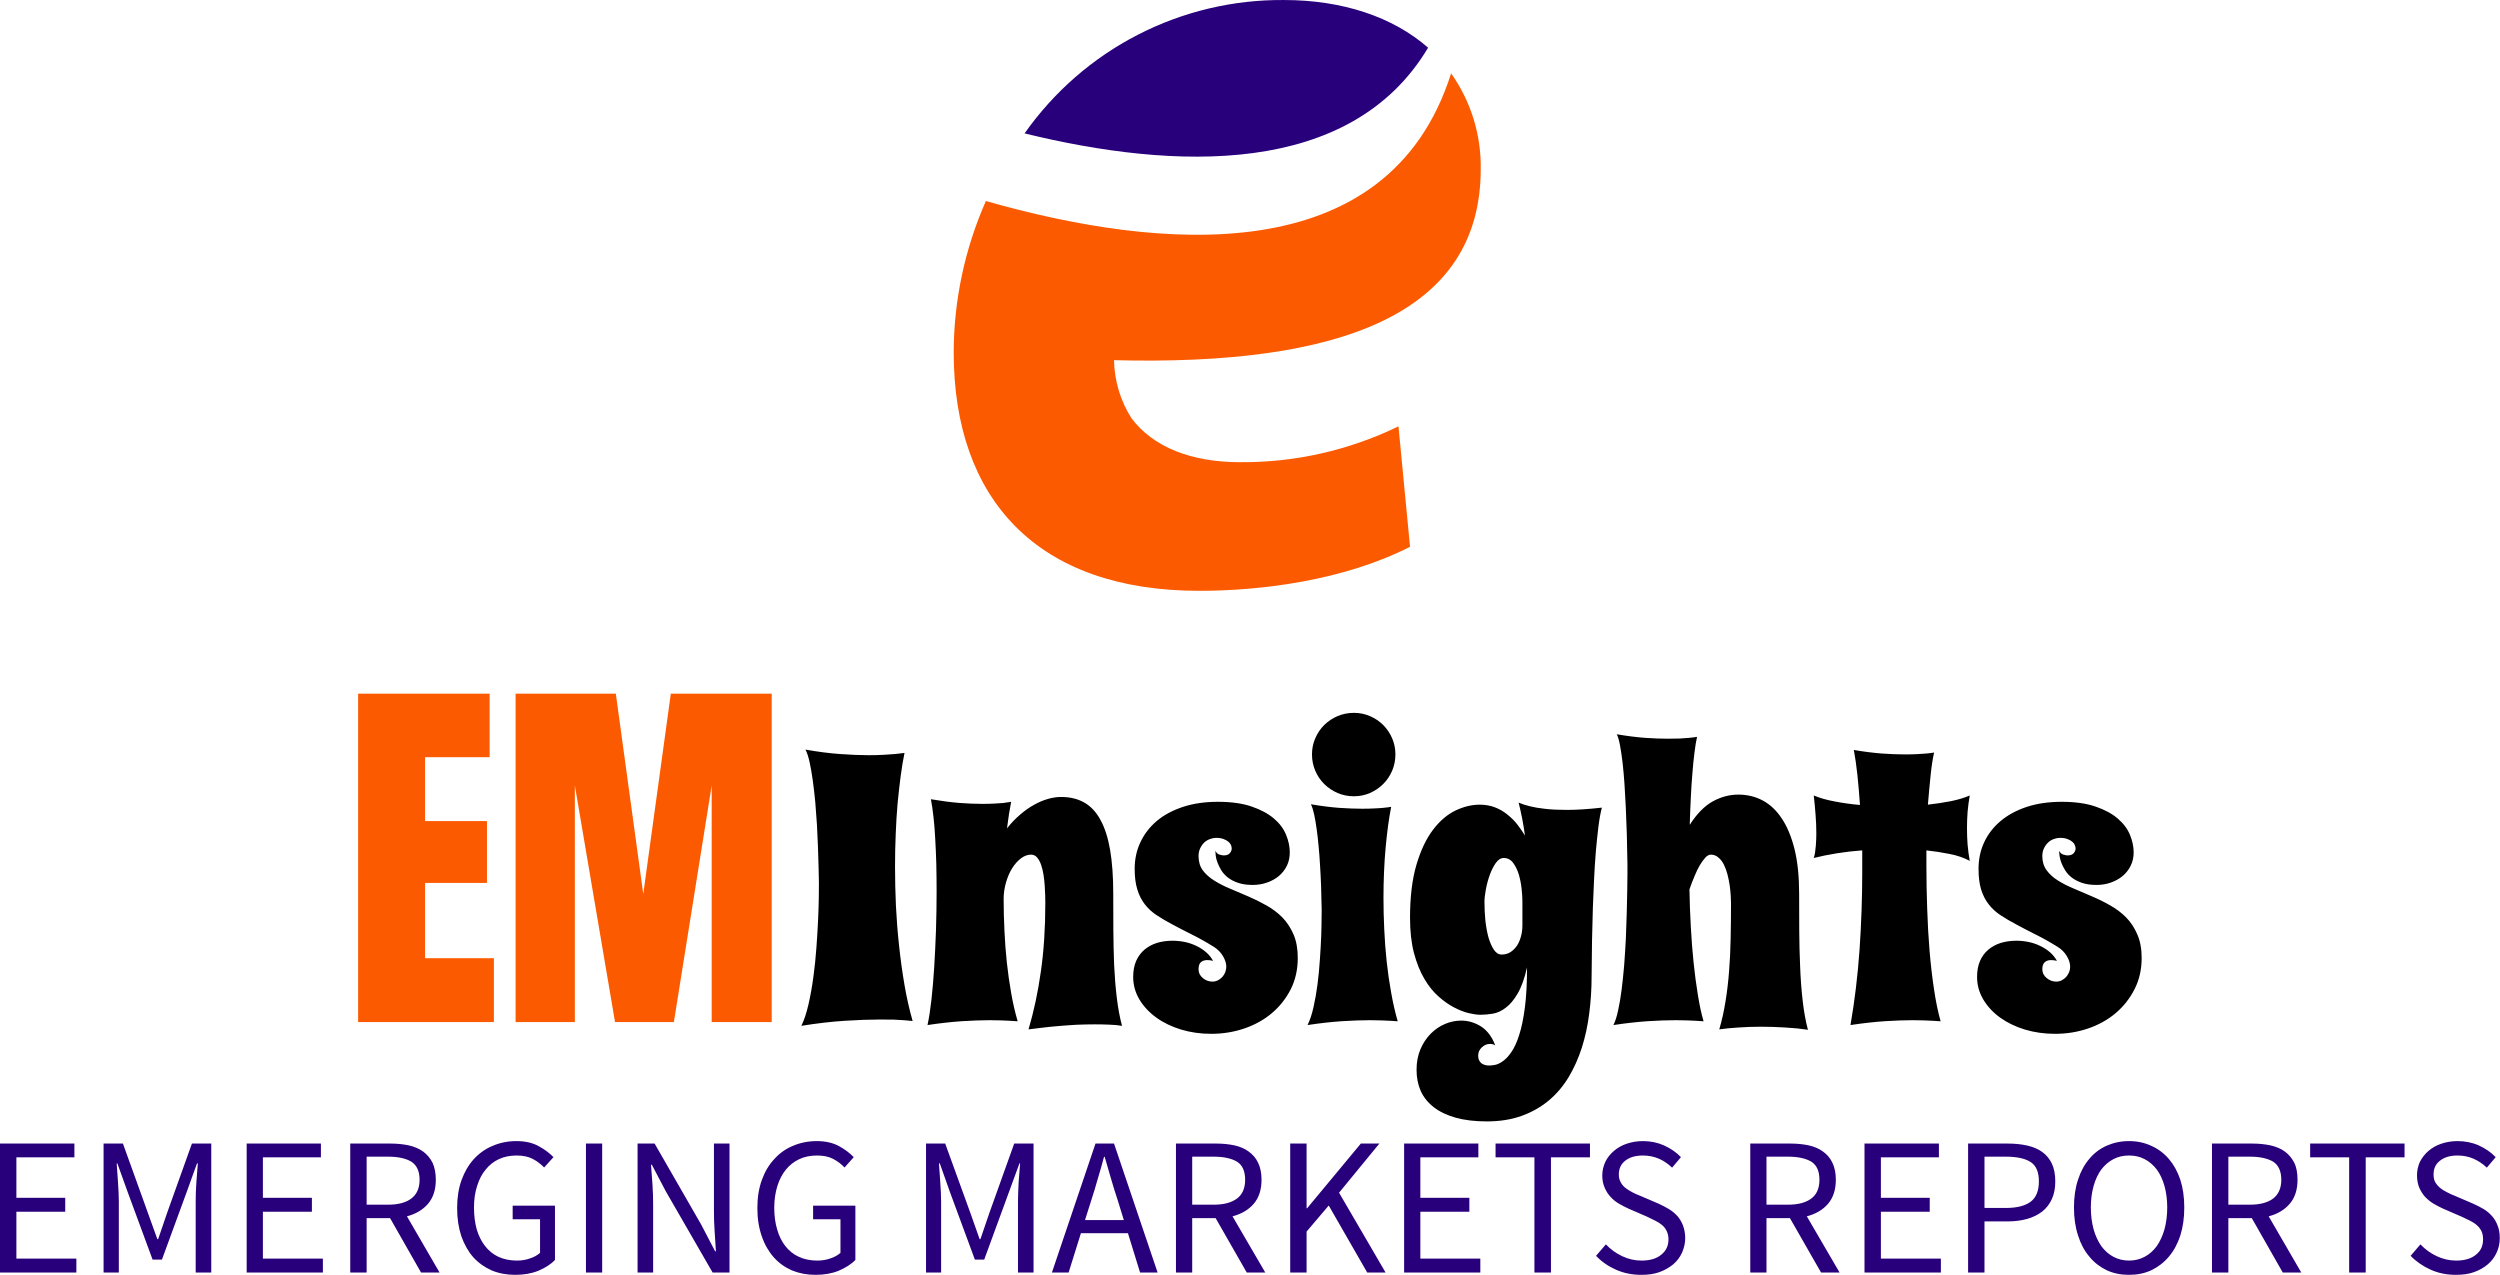
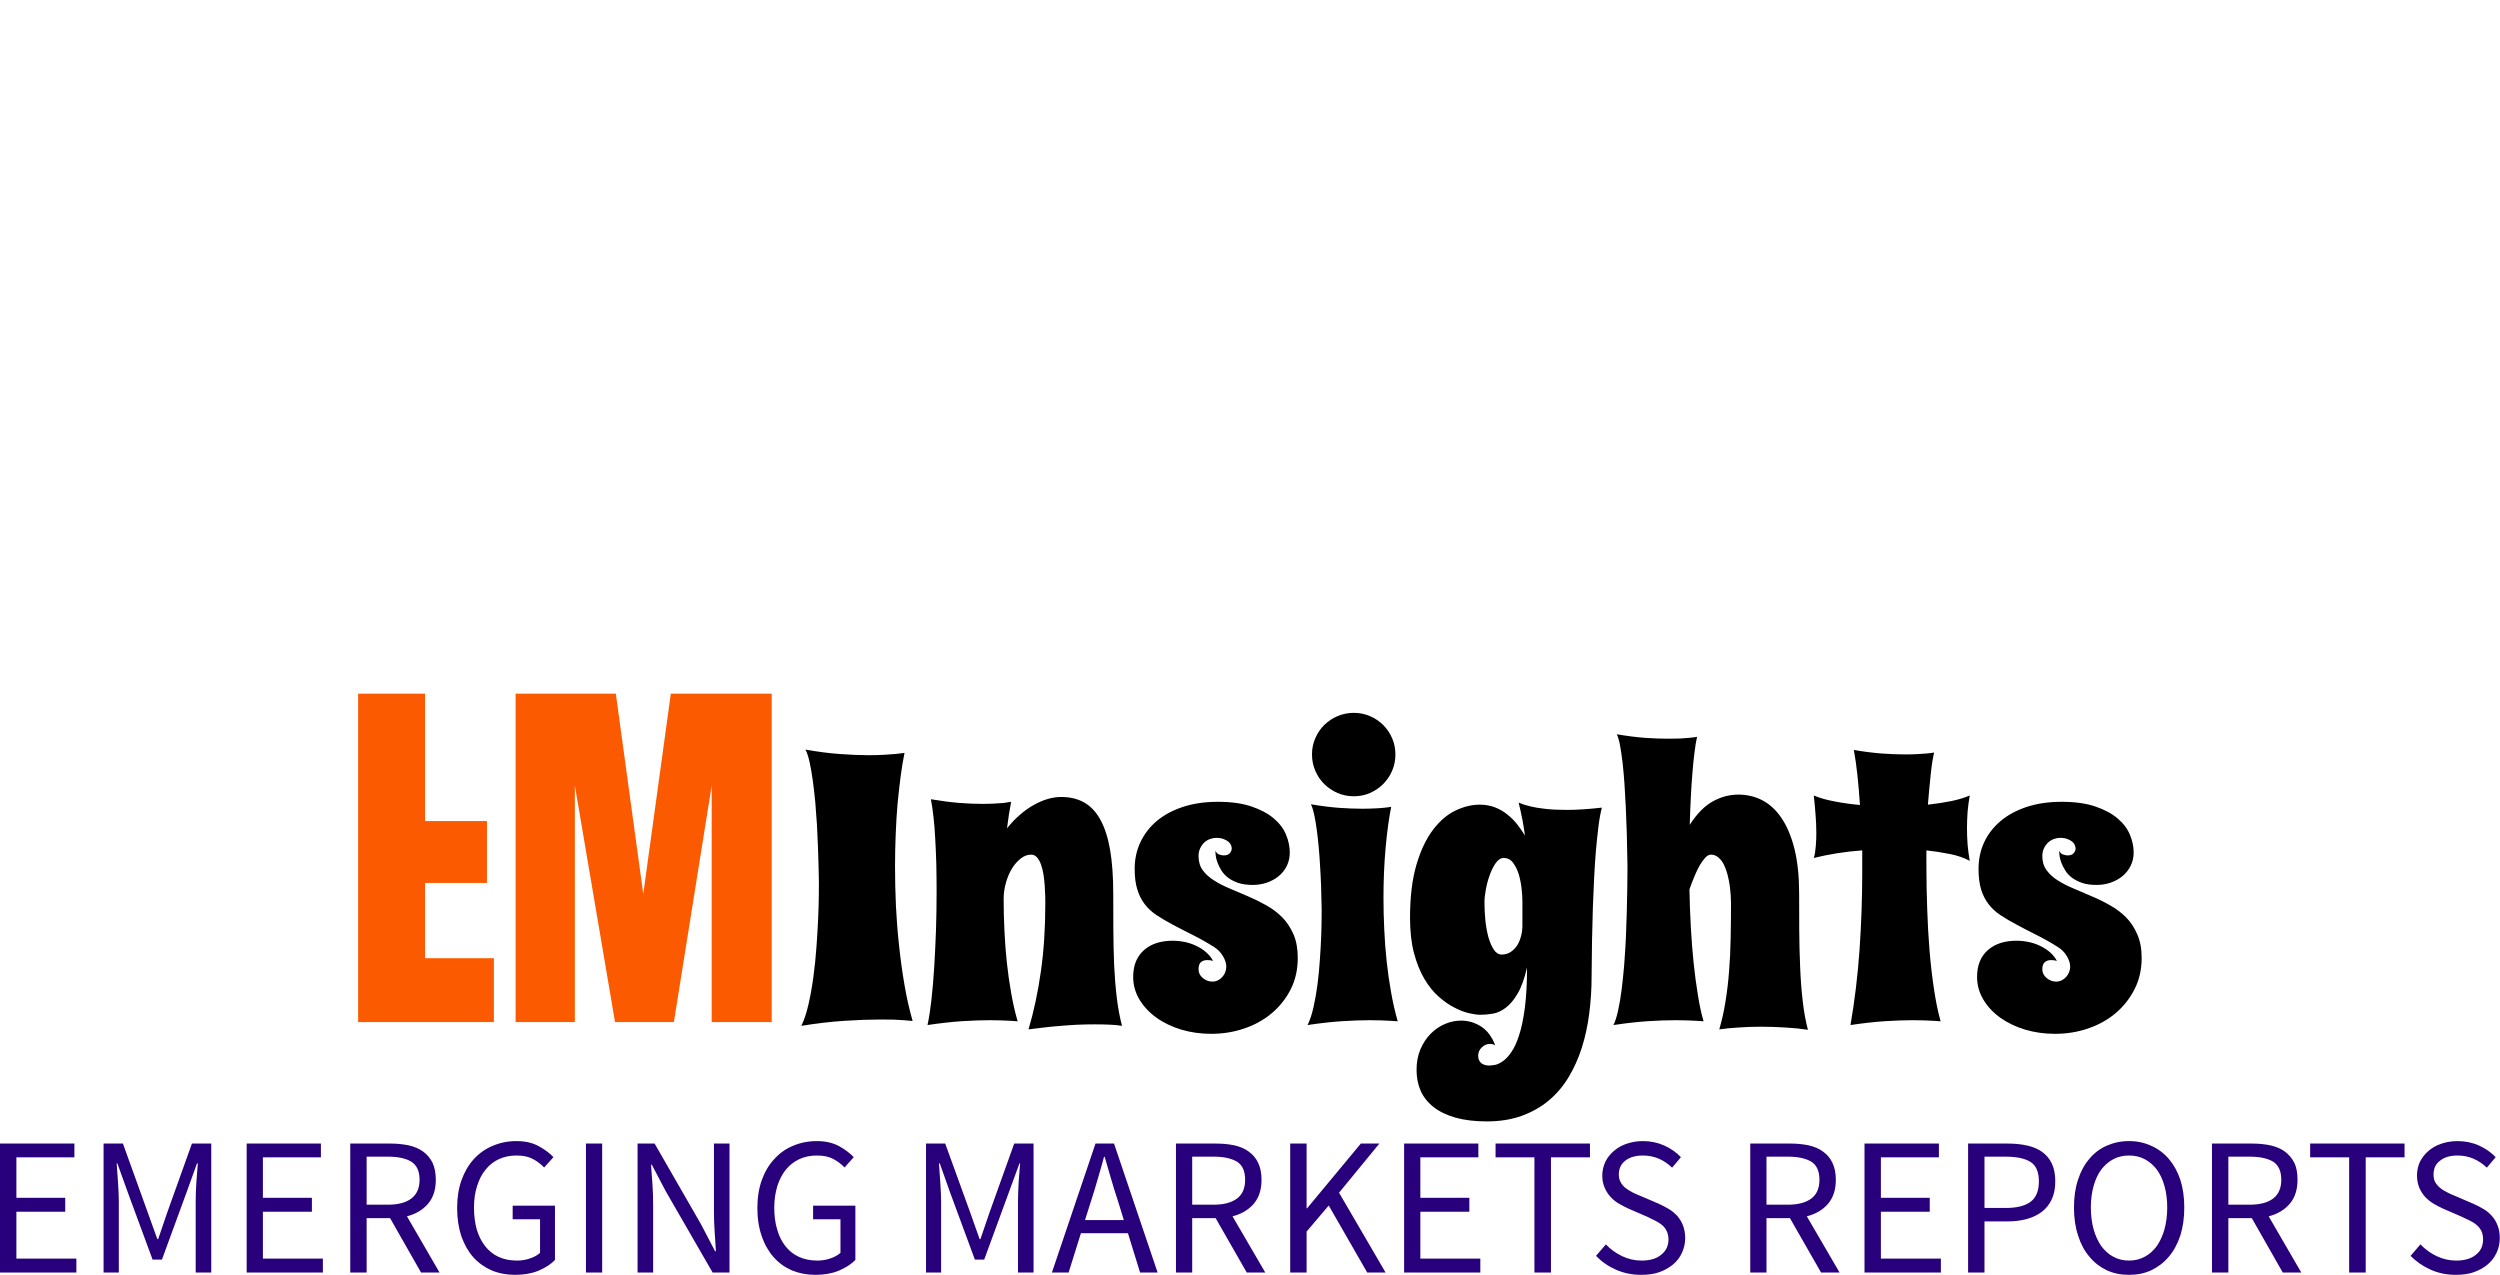
<svg xmlns="http://www.w3.org/2000/svg" width="151" height="77" viewBox="0 0 151 77" fill="none">
  <g clip-path="url(#clip0_2_254)">
    <g clip-path="url(#clip1_2_254)">
      <path d="M89.436 10.216C89.47 8.147 88.844 6.12 87.647 4.431C83.842 16.442 70.013 15.124 59.547 12.142C58.276 15.019 57.614 18.128 57.603 21.272C57.603 30.158 62.642 35.686 72.434 35.686C76.215 35.686 81.183 35.054 85.166 33.026L84.468 25.751C81.487 27.201 78.212 27.942 74.897 27.916C71.957 27.916 69.649 27.009 68.337 25.256C67.672 24.208 67.309 22.997 67.287 21.755C80.974 22.107 89.436 18.959 89.436 10.216Z" fill="#FC5A00" />
      <path d="M86.257 2.881C84.14 1.026 81.105 0.001 77.545 0.001C74.478 -0.023 71.45 0.698 68.723 2.101C65.995 3.504 63.649 5.548 61.885 8.057C70.907 10.27 81.57 10.735 86.257 2.881Z" fill="#29007C" />
    </g>
  </g>
-   <path d="M29.831 61.734H21.631V41.899H29.574V45.734H25.674V49.592H29.413V53.331H25.674V57.875H29.831V61.734ZM34.721 61.734H31.142V41.899H37.196L38.853 53.999L40.517 41.899H46.612V61.734H42.986V47.445L40.702 61.734H37.148L34.721 47.445V61.734Z" fill="#FC5A00" />
+   <path d="M29.831 61.734H21.631V41.899H29.574H25.674V49.592H29.413V53.331H25.674V57.875H29.831V61.734ZM34.721 61.734H31.142V41.899H37.196L38.853 53.999L40.517 41.899H46.612V61.734H42.986V47.445L40.702 61.734H37.148L34.721 47.445V61.734Z" fill="#FC5A00" />
  <path d="M55.122 61.668C54.963 61.652 54.786 61.636 54.591 61.62C54.416 61.605 54.209 61.593 53.971 61.585C53.728 61.581 53.45 61.579 53.136 61.579C52.528 61.579 51.822 61.605 51.019 61.656C50.212 61.708 49.339 61.809 48.401 61.96C48.568 61.623 48.711 61.193 48.83 60.672C48.95 60.155 49.049 59.601 49.128 59.008C49.208 58.42 49.27 57.822 49.313 57.213C49.357 56.605 49.391 56.037 49.415 55.508C49.438 54.983 49.452 54.53 49.456 54.148C49.46 53.763 49.462 53.498 49.462 53.355C49.462 53.327 49.46 53.212 49.456 53.009C49.452 52.806 49.447 52.542 49.438 52.216C49.431 51.894 49.419 51.524 49.403 51.107C49.387 50.689 49.367 50.256 49.343 49.807C49.315 49.358 49.282 48.902 49.242 48.441C49.198 47.984 49.148 47.553 49.093 47.147C49.037 46.742 48.973 46.374 48.902 46.044C48.83 45.718 48.747 45.461 48.651 45.275C49.407 45.41 50.102 45.499 50.739 45.543C51.375 45.59 51.947 45.614 52.456 45.614C52.798 45.614 53.104 45.606 53.374 45.59C53.645 45.575 53.873 45.559 54.06 45.543C54.279 45.523 54.47 45.501 54.633 45.477C54.545 45.899 54.468 46.366 54.4 46.879C54.333 47.395 54.271 47.944 54.215 48.525C54.164 49.109 54.126 49.721 54.102 50.361C54.074 50.998 54.06 51.653 54.06 52.329C54.06 53.112 54.078 53.908 54.114 54.715C54.154 55.522 54.217 56.325 54.305 57.124C54.388 57.919 54.496 58.7 54.627 59.468C54.758 60.235 54.923 60.968 55.122 61.668ZM67.77 61.96C67.536 61.921 67.279 61.897 67.001 61.889C66.723 61.877 66.435 61.871 66.136 61.871C65.775 61.871 65.407 61.879 65.033 61.895C64.663 61.915 64.302 61.941 63.948 61.972C63.594 62 63.26 62.034 62.946 62.074C62.628 62.109 62.353 62.143 62.123 62.175C62.445 61.086 62.694 59.921 62.868 58.681C63.047 57.44 63.137 56.065 63.137 54.554C63.137 54.438 63.135 54.287 63.131 54.1C63.127 53.914 63.117 53.711 63.101 53.492C63.085 53.273 63.061 53.055 63.029 52.836C62.994 52.614 62.944 52.411 62.88 52.228C62.817 52.049 62.737 51.904 62.642 51.793C62.542 51.677 62.421 51.62 62.278 51.62C62.067 51.62 61.862 51.695 61.664 51.846C61.465 51.997 61.288 52.196 61.133 52.443C60.978 52.693 60.855 52.979 60.763 53.301C60.668 53.623 60.62 53.957 60.62 54.303C60.62 54.927 60.636 55.562 60.668 56.206C60.696 56.846 60.743 57.482 60.811 58.114C60.879 58.746 60.966 59.364 61.073 59.969C61.177 60.573 61.308 61.145 61.467 61.686C61.34 61.682 61.189 61.672 61.014 61.656C60.867 61.648 60.69 61.64 60.483 61.632C60.28 61.624 60.048 61.62 59.785 61.62C59.296 61.62 58.734 61.64 58.098 61.68C57.458 61.724 56.766 61.801 56.022 61.913C56.114 61.491 56.193 60.976 56.261 60.368C56.328 59.76 56.384 59.1 56.428 58.388C56.471 57.673 56.507 56.925 56.535 56.146C56.559 55.371 56.571 54.603 56.571 53.844C56.571 53.279 56.565 52.727 56.553 52.186C56.537 51.645 56.515 51.135 56.487 50.654C56.464 50.172 56.428 49.729 56.38 49.324C56.336 48.918 56.285 48.568 56.225 48.274C56.833 48.377 57.396 48.451 57.913 48.495C58.434 48.535 58.905 48.554 59.326 48.554C59.596 48.554 59.839 48.548 60.054 48.536C60.268 48.525 60.449 48.513 60.596 48.501C60.779 48.477 60.938 48.453 61.073 48.429C61.026 48.664 60.982 48.912 60.942 49.175C60.902 49.437 60.863 49.723 60.823 50.033C61.073 49.715 61.338 49.439 61.616 49.204C61.89 48.966 62.169 48.769 62.451 48.614C62.733 48.455 63.014 48.336 63.292 48.256C63.57 48.177 63.834 48.137 64.085 48.137C64.626 48.137 65.093 48.248 65.486 48.471C65.88 48.694 66.206 49.041 66.464 49.514C66.727 49.988 66.922 50.592 67.049 51.327C67.176 52.063 67.24 52.946 67.24 53.975C67.24 54.683 67.242 55.401 67.246 56.128C67.25 56.86 67.266 57.575 67.293 58.275C67.325 58.971 67.379 59.633 67.454 60.261C67.53 60.889 67.635 61.456 67.77 61.96ZM77.902 51.489C77.902 51.787 77.843 52.057 77.724 52.3C77.604 52.538 77.443 52.743 77.24 52.914C77.038 53.081 76.801 53.212 76.531 53.307C76.257 53.403 75.97 53.45 75.672 53.45C75.326 53.45 75.03 53.409 74.784 53.325C74.541 53.242 74.334 53.134 74.163 53.003C73.996 52.872 73.863 52.725 73.764 52.562C73.668 52.403 73.593 52.248 73.537 52.097C73.478 51.946 73.442 51.806 73.43 51.679C73.414 51.552 73.406 51.455 73.406 51.387C73.474 51.514 73.559 51.592 73.662 51.62C73.77 51.651 73.853 51.667 73.913 51.667C74.084 51.667 74.207 51.622 74.283 51.53C74.358 51.439 74.396 51.345 74.396 51.25C74.396 51.19 74.382 51.123 74.354 51.047C74.322 50.972 74.269 50.902 74.193 50.838C74.118 50.775 74.02 50.721 73.901 50.677C73.782 50.63 73.631 50.606 73.448 50.606C73.336 50.606 73.217 50.63 73.09 50.677C72.963 50.721 72.847 50.789 72.744 50.88C72.645 50.976 72.561 51.093 72.493 51.232C72.426 51.371 72.392 51.53 72.392 51.709C72.392 52.047 72.478 52.333 72.649 52.568C72.823 52.802 73.052 53.007 73.334 53.182C73.613 53.361 73.931 53.524 74.288 53.671C74.646 53.822 75.014 53.979 75.392 54.142C75.766 54.301 76.131 54.482 76.489 54.685C76.847 54.884 77.167 55.124 77.449 55.407C77.728 55.693 77.954 56.037 78.129 56.438C78.3 56.836 78.385 57.309 78.385 57.858C78.385 58.557 78.244 59.187 77.962 59.748C77.676 60.312 77.294 60.795 76.817 61.197C76.34 61.599 75.785 61.907 75.153 62.121C74.521 62.336 73.855 62.443 73.156 62.443C72.519 62.443 71.915 62.358 71.343 62.187C70.77 62.012 70.271 61.772 69.846 61.465C69.416 61.155 69.074 60.79 68.82 60.368C68.57 59.947 68.444 59.493 68.444 59.008C68.444 58.639 68.504 58.317 68.623 58.042C68.746 57.768 68.913 57.541 69.124 57.362C69.339 57.18 69.591 57.042 69.882 56.951C70.172 56.864 70.486 56.82 70.824 56.82C71.07 56.82 71.319 56.846 71.569 56.897C71.816 56.949 72.048 57.029 72.267 57.136C72.486 57.239 72.68 57.367 72.851 57.518C73.026 57.669 73.165 57.842 73.269 58.036C73.209 58.02 73.151 58.009 73.096 58.001C73.04 57.993 72.983 57.989 72.923 57.989C72.756 57.989 72.625 58.032 72.529 58.12C72.438 58.207 72.392 58.349 72.392 58.543C72.392 58.754 72.478 58.931 72.649 59.074C72.823 59.217 73.016 59.289 73.227 59.289C73.346 59.289 73.458 59.263 73.561 59.211C73.668 59.156 73.76 59.086 73.835 59.002C73.911 58.915 73.969 58.818 74.008 58.71C74.048 58.607 74.068 58.5 74.068 58.388C74.068 58.19 74.002 57.979 73.871 57.756C73.74 57.529 73.555 57.341 73.317 57.19C72.843 56.895 72.396 56.645 71.975 56.438C71.553 56.227 71.166 56.027 70.812 55.836C70.458 55.649 70.14 55.462 69.858 55.275C69.575 55.088 69.337 54.868 69.142 54.613C68.947 54.363 68.798 54.067 68.695 53.725C68.587 53.383 68.534 52.967 68.534 52.478C68.534 51.898 68.649 51.363 68.88 50.874C69.11 50.381 69.438 49.954 69.864 49.592C70.293 49.23 70.82 48.946 71.444 48.739C72.068 48.532 72.774 48.429 73.561 48.429C74.368 48.429 75.048 48.525 75.6 48.715C76.149 48.902 76.596 49.143 76.942 49.437C77.284 49.727 77.529 50.053 77.676 50.415C77.827 50.777 77.902 51.135 77.902 51.489ZM84.421 61.686C84.293 61.682 84.142 61.672 83.967 61.656C83.816 61.648 83.639 61.64 83.437 61.632C83.234 61.624 83.001 61.62 82.739 61.62C82.25 61.62 81.687 61.64 81.051 61.68C80.411 61.724 79.719 61.801 78.976 61.913C79.119 61.626 79.238 61.269 79.334 60.839C79.433 60.406 79.515 59.943 79.578 59.45C79.642 58.957 79.689 58.46 79.721 57.959C79.757 57.454 79.783 56.991 79.799 56.569C79.815 56.148 79.823 55.792 79.823 55.502C79.827 55.208 79.829 55.023 79.829 54.947C79.817 53.969 79.783 53.057 79.727 52.21C79.707 51.848 79.68 51.483 79.644 51.113C79.612 50.747 79.572 50.399 79.525 50.069C79.481 49.743 79.431 49.451 79.375 49.193C79.32 48.934 79.254 48.729 79.179 48.578C79.787 48.682 80.35 48.753 80.866 48.793C81.387 48.829 81.858 48.847 82.28 48.847C82.55 48.847 82.793 48.841 83.007 48.829C83.218 48.821 83.399 48.809 83.55 48.793C83.733 48.777 83.892 48.757 84.027 48.733C83.892 49.409 83.781 50.226 83.693 51.184C83.606 52.139 83.562 53.16 83.562 54.25C83.562 54.874 83.578 55.504 83.609 56.14C83.637 56.78 83.685 57.418 83.753 58.054C83.82 58.69 83.91 59.315 84.021 59.927C84.128 60.539 84.261 61.126 84.421 61.686ZM79.244 45.567C79.244 45.221 79.31 44.897 79.441 44.595C79.572 44.288 79.753 44.02 79.984 43.789C80.214 43.563 80.483 43.384 80.789 43.253C81.099 43.122 81.427 43.056 81.773 43.056C82.119 43.056 82.443 43.122 82.745 43.253C83.051 43.384 83.317 43.563 83.544 43.789C83.775 44.02 83.955 44.288 84.087 44.595C84.218 44.897 84.283 45.221 84.283 45.567C84.283 45.913 84.218 46.241 84.087 46.551C83.955 46.857 83.775 47.125 83.544 47.356C83.317 47.582 83.051 47.763 82.745 47.898C82.443 48.03 82.119 48.095 81.773 48.095C81.427 48.095 81.099 48.03 80.789 47.898C80.483 47.763 80.214 47.582 79.984 47.356C79.753 47.125 79.572 46.857 79.441 46.551C79.31 46.241 79.244 45.913 79.244 45.567ZM96.753 48.781C96.67 49.095 96.6 49.481 96.544 49.938C96.489 50.391 96.437 50.886 96.389 51.423C96.346 51.96 96.31 52.518 96.282 53.099C96.258 53.679 96.234 54.246 96.21 54.798C96.167 56.106 96.141 57.494 96.133 58.961C96.133 59.728 96.085 60.477 95.99 61.209C95.898 61.941 95.749 62.63 95.543 63.278C95.336 63.926 95.067 64.525 94.737 65.073C94.403 65.622 94.002 66.091 93.533 66.481C93.064 66.87 92.521 67.177 91.905 67.399C91.289 67.622 90.589 67.733 89.806 67.733C89.078 67.733 88.448 67.657 87.915 67.507C87.382 67.355 86.941 67.143 86.591 66.868C86.241 66.594 85.981 66.268 85.81 65.89C85.643 65.509 85.56 65.085 85.56 64.62C85.56 64.163 85.637 63.749 85.792 63.38C85.951 63.01 86.158 62.696 86.412 62.438C86.671 62.179 86.959 61.982 87.277 61.847C87.595 61.712 87.921 61.644 88.255 61.644C88.68 61.644 89.082 61.764 89.46 62.002C89.834 62.245 90.118 62.624 90.312 63.141C90.225 63.081 90.118 63.052 89.99 63.052C89.816 63.052 89.653 63.121 89.501 63.26C89.354 63.4 89.281 63.567 89.281 63.761C89.281 63.877 89.301 63.972 89.341 64.048C89.38 64.127 89.434 64.191 89.501 64.239C89.569 64.282 89.643 64.314 89.722 64.334C89.802 64.35 89.875 64.358 89.943 64.358C90.026 64.358 90.142 64.346 90.289 64.322C90.436 64.294 90.595 64.221 90.766 64.101C90.941 63.982 91.114 63.797 91.285 63.547C91.46 63.3 91.617 62.958 91.756 62.521C91.899 62.088 92.014 61.535 92.102 60.863C92.189 60.195 92.233 59.384 92.233 58.43C92.082 59.098 91.893 59.625 91.666 60.01C91.444 60.392 91.203 60.678 90.945 60.869C90.69 61.064 90.43 61.183 90.163 61.227C89.897 61.271 89.647 61.292 89.412 61.292C89.233 61.292 89.004 61.261 88.726 61.197C88.448 61.133 88.154 61.02 87.844 60.857C87.529 60.698 87.213 60.477 86.895 60.195C86.573 59.913 86.285 59.555 86.031 59.122C85.776 58.692 85.567 58.174 85.404 57.565C85.246 56.961 85.166 56.249 85.166 55.43C85.166 54.17 85.295 53.103 85.554 52.228C85.812 51.357 86.146 50.654 86.555 50.117C86.965 49.58 87.418 49.193 87.915 48.954C88.412 48.719 88.897 48.602 89.37 48.602C89.708 48.602 90.016 48.656 90.295 48.763C90.573 48.87 90.823 49.016 91.046 49.199C91.273 49.377 91.473 49.578 91.648 49.801C91.819 50.023 91.972 50.246 92.108 50.469C92.064 50.139 92.01 49.809 91.947 49.479C91.883 49.149 91.809 48.815 91.726 48.477C91.913 48.56 92.145 48.636 92.424 48.703C92.662 48.763 92.962 48.813 93.324 48.853C93.686 48.896 94.123 48.918 94.636 48.918C95.236 48.918 95.942 48.873 96.753 48.781ZM91.953 55.895V54.44C91.953 54.23 91.937 53.975 91.905 53.677C91.873 53.383 91.817 53.099 91.738 52.824C91.654 52.55 91.539 52.313 91.392 52.115C91.245 51.92 91.056 51.822 90.825 51.822C90.65 51.822 90.491 51.922 90.348 52.121C90.205 52.323 90.084 52.564 89.984 52.842C89.881 53.124 89.802 53.417 89.746 53.719C89.69 54.021 89.662 54.275 89.662 54.482C89.662 54.844 89.68 55.214 89.716 55.591C89.756 55.965 89.818 56.305 89.901 56.611C89.989 56.913 90.098 57.164 90.229 57.362C90.36 57.557 90.517 57.655 90.7 57.655C90.895 57.655 91.07 57.607 91.225 57.512C91.376 57.416 91.507 57.289 91.618 57.13C91.726 56.967 91.807 56.78 91.863 56.569C91.923 56.359 91.953 56.134 91.953 55.895ZM109.199 62.199C108.793 62.135 108.342 62.09 107.845 62.062C107.348 62.03 106.853 62.014 106.36 62.014C105.883 62.014 105.426 62.03 104.989 62.062C104.547 62.09 104.166 62.127 103.844 62.175C104.003 61.634 104.128 61.074 104.219 60.493C104.315 59.913 104.386 59.311 104.434 58.686C104.486 58.058 104.518 57.402 104.53 56.718C104.545 56.035 104.553 55.313 104.553 54.554C104.553 54.438 104.547 54.287 104.536 54.1C104.524 53.914 104.504 53.711 104.476 53.492C104.444 53.273 104.4 53.055 104.345 52.836C104.289 52.614 104.215 52.411 104.124 52.228C104.037 52.049 103.925 51.904 103.79 51.793C103.659 51.677 103.508 51.62 103.337 51.62C103.226 51.62 103.114 51.679 103.003 51.799C102.896 51.914 102.784 52.067 102.669 52.258C102.558 52.449 102.45 52.671 102.347 52.926C102.24 53.176 102.138 53.441 102.043 53.719C102.055 54.486 102.083 55.243 102.126 55.991C102.166 56.738 102.222 57.456 102.293 58.144C102.365 58.831 102.45 59.478 102.55 60.082C102.645 60.686 102.76 61.221 102.896 61.686C102.768 61.682 102.619 61.672 102.448 61.656C102.297 61.648 102.118 61.64 101.912 61.632C101.705 61.624 101.47 61.62 101.208 61.62C100.719 61.62 100.156 61.64 99.52 61.68C98.884 61.724 98.194 61.801 97.451 61.913C97.558 61.702 97.652 61.412 97.731 61.042C97.815 60.668 97.886 60.247 97.946 59.778C98.005 59.309 98.057 58.81 98.101 58.281C98.141 57.748 98.174 57.215 98.202 56.683C98.226 56.15 98.244 55.633 98.256 55.132C98.268 54.631 98.278 54.18 98.286 53.778C98.294 53.377 98.298 53.037 98.298 52.759C98.298 52.48 98.298 52.3 98.298 52.216C98.282 50.964 98.248 49.799 98.196 48.721C98.172 48.272 98.147 47.819 98.119 47.362C98.087 46.901 98.049 46.471 98.005 46.074C97.958 45.676 97.906 45.326 97.85 45.024C97.795 44.726 97.729 44.501 97.654 44.35C98.262 44.453 98.826 44.525 99.347 44.565C99.864 44.601 100.329 44.618 100.743 44.618C101.013 44.618 101.258 44.614 101.476 44.606C101.695 44.595 101.88 44.581 102.031 44.565C102.21 44.549 102.367 44.529 102.502 44.505C102.442 44.772 102.391 45.088 102.347 45.453C102.299 45.823 102.257 46.237 102.222 46.694C102.182 47.155 102.15 47.648 102.126 48.173C102.098 48.697 102.077 49.246 102.061 49.819C102.49 49.151 102.953 48.68 103.45 48.405C103.947 48.131 104.462 47.994 104.995 47.994C105.527 47.994 106.016 48.111 106.462 48.346C106.911 48.584 107.299 48.95 107.625 49.443C107.951 49.932 108.207 50.552 108.394 51.304C108.577 52.055 108.668 52.946 108.668 53.975C108.668 54.683 108.67 55.414 108.674 56.17C108.678 56.925 108.696 57.665 108.728 58.388C108.756 59.116 108.807 59.806 108.883 60.458C108.958 61.114 109.064 61.694 109.199 62.199ZM118.973 48.047C118.914 48.385 118.87 48.715 118.842 49.037C118.818 49.363 118.806 49.695 118.806 50.033C118.806 50.355 118.818 50.679 118.842 51.005C118.87 51.335 118.914 51.665 118.973 51.995C118.611 51.804 118.204 51.665 117.751 51.578C117.293 51.486 116.828 51.415 116.355 51.363V52.329C116.355 53.18 116.371 54.039 116.403 54.906C116.431 55.776 116.478 56.619 116.546 57.434C116.614 58.249 116.703 59.02 116.814 59.748C116.922 60.48 117.055 61.126 117.214 61.686C117.087 61.682 116.936 61.672 116.761 61.656C116.614 61.648 116.439 61.64 116.236 61.632C116.029 61.624 115.795 61.62 115.532 61.62C115.043 61.62 114.481 61.64 113.845 61.68C113.205 61.724 112.513 61.801 111.769 61.913C112.024 60.45 112.207 58.927 112.318 57.345C112.425 55.762 112.479 54.216 112.479 52.705V51.363C111.966 51.399 111.461 51.457 110.964 51.536C110.463 51.616 109.992 51.711 109.551 51.822C109.579 51.743 109.605 51.636 109.628 51.5C109.648 51.361 109.664 51.222 109.676 51.083C109.688 50.94 109.696 50.801 109.7 50.666C109.704 50.53 109.706 50.417 109.706 50.326C109.706 49.94 109.69 49.56 109.658 49.187C109.63 48.809 109.595 48.429 109.551 48.047C109.909 48.199 110.336 48.32 110.833 48.411C111.33 48.507 111.833 48.576 112.342 48.62C112.298 47.968 112.246 47.364 112.187 46.807C112.127 46.251 112.056 45.748 111.972 45.298C112.58 45.402 113.145 45.473 113.666 45.513C114.183 45.549 114.652 45.567 115.073 45.567C115.343 45.567 115.586 45.561 115.801 45.549C116.015 45.537 116.196 45.525 116.343 45.513C116.526 45.497 116.685 45.477 116.82 45.453C116.737 45.815 116.667 46.264 116.612 46.801C116.556 47.338 116.5 47.938 116.445 48.602C116.942 48.546 117.411 48.475 117.852 48.387C118.289 48.296 118.663 48.183 118.973 48.047ZM128.873 51.489C128.873 51.787 128.811 52.057 128.688 52.3C128.569 52.538 128.408 52.743 128.205 52.914C128.002 53.081 127.765 53.212 127.495 53.307C127.225 53.403 126.938 53.45 126.636 53.45C126.29 53.45 125.996 53.409 125.754 53.325C125.511 53.242 125.304 53.134 125.134 53.003C124.963 52.872 124.829 52.725 124.734 52.562C124.635 52.403 124.557 52.248 124.501 52.097C124.446 51.946 124.41 51.806 124.394 51.679C124.378 51.552 124.37 51.455 124.37 51.387C124.438 51.514 124.525 51.592 124.633 51.62C124.736 51.651 124.817 51.667 124.877 51.667C125.052 51.667 125.177 51.622 125.253 51.53C125.328 51.439 125.366 51.345 125.366 51.25C125.366 51.19 125.35 51.123 125.318 51.047C125.291 50.972 125.239 50.902 125.163 50.838C125.088 50.775 124.99 50.721 124.871 50.677C124.748 50.63 124.597 50.606 124.418 50.606C124.307 50.606 124.185 50.63 124.054 50.677C123.927 50.721 123.814 50.789 123.714 50.88C123.611 50.976 123.525 51.093 123.458 51.232C123.39 51.371 123.356 51.53 123.356 51.709C123.356 52.047 123.444 52.333 123.619 52.568C123.79 52.802 124.016 53.007 124.299 53.182C124.581 53.361 124.901 53.524 125.259 53.671C125.617 53.822 125.982 53.979 126.356 54.142C126.734 54.301 127.1 54.482 127.453 54.685C127.811 54.884 128.131 55.124 128.413 55.407C128.696 55.693 128.922 56.037 129.093 56.438C129.268 56.836 129.356 57.309 129.356 57.858C129.356 58.557 129.213 59.187 128.926 59.748C128.64 60.312 128.258 60.795 127.781 61.197C127.304 61.599 126.75 61.907 126.118 62.121C125.489 62.336 124.825 62.443 124.126 62.443C123.486 62.443 122.879 62.358 122.307 62.187C121.738 62.012 121.239 61.772 120.81 61.465C120.381 61.155 120.041 60.79 119.79 60.368C119.54 59.947 119.415 59.493 119.415 59.008C119.415 58.639 119.474 58.317 119.593 58.042C119.713 57.768 119.88 57.541 120.094 57.362C120.309 57.18 120.562 57.042 120.852 56.951C121.138 56.864 121.452 56.82 121.794 56.82C122.04 56.82 122.287 56.846 122.533 56.897C122.784 56.949 123.016 57.029 123.231 57.136C123.45 57.239 123.647 57.367 123.822 57.518C123.993 57.669 124.132 57.842 124.239 58.036C124.179 58.02 124.12 58.009 124.06 58.001C124.004 57.993 123.947 57.989 123.887 57.989C123.724 57.989 123.595 58.032 123.5 58.12C123.404 58.207 123.356 58.349 123.356 58.543C123.356 58.754 123.444 58.931 123.619 59.074C123.79 59.217 123.981 59.289 124.191 59.289C124.311 59.289 124.424 59.263 124.531 59.211C124.635 59.156 124.724 59.086 124.8 59.002C124.875 58.915 124.935 58.818 124.978 58.71C125.018 58.607 125.038 58.5 125.038 58.388C125.038 58.19 124.973 57.979 124.841 57.756C124.71 57.529 124.523 57.341 124.281 57.19C123.808 56.895 123.36 56.645 122.939 56.438C122.518 56.227 122.132 56.027 121.782 55.836C121.428 55.649 121.11 55.462 120.828 55.275C120.546 55.088 120.307 54.868 120.112 54.613C119.917 54.363 119.766 54.067 119.659 53.725C119.556 53.383 119.504 52.967 119.504 52.478C119.504 51.898 119.617 51.363 119.844 50.874C120.074 50.381 120.404 49.954 120.834 49.592C121.263 49.23 121.788 48.946 122.408 48.739C123.032 48.532 123.74 48.429 124.531 48.429C125.334 48.429 126.012 48.525 126.565 48.715C127.117 48.902 127.565 49.143 127.907 49.437C128.248 49.727 128.495 50.053 128.646 50.415C128.797 50.777 128.873 51.135 128.873 51.489Z" fill="black" />
  <path d="M0 69.071V76.862H4.613V76.02H0.99V73.189H3.94V72.347H0.99V69.902H4.494V69.071H0ZM6.256 69.071V76.862H7.177V72.575C7.177 72.228 7.157 71.843 7.128 71.417C7.098 71.001 7.068 70.615 7.048 70.268H7.088L7.712 72.001L9.216 76.079H9.781L11.275 72.001L11.899 70.268H11.949C11.919 70.615 11.889 71.001 11.86 71.417C11.83 71.843 11.82 72.228 11.82 72.575V76.862H12.76V69.071H11.592L10.097 73.248L9.553 74.842H9.503L8.929 73.248L7.425 69.071H6.256ZM14.899 69.071V76.862H19.502V76.02H15.879V73.189H18.839V72.347H15.879V69.902H19.383V69.071H14.899ZM22.145 72.763V69.863H23.452C24.056 69.863 24.531 69.972 24.848 70.169C25.174 70.377 25.343 70.744 25.343 71.258C25.343 71.763 25.174 72.139 24.848 72.387C24.531 72.634 24.056 72.763 23.452 72.763H22.145ZM25.432 76.862H26.55L24.58 73.466C25.105 73.327 25.531 73.08 25.848 72.714C26.164 72.347 26.323 71.862 26.323 71.258C26.323 70.853 26.253 70.506 26.125 70.229C25.986 69.952 25.798 69.734 25.56 69.556C25.313 69.377 25.026 69.259 24.689 69.18C24.353 69.11 23.986 69.071 23.59 69.071H21.155V76.862H22.145V73.575H23.561L25.432 76.862ZM27.61 72.961C27.61 73.595 27.699 74.169 27.867 74.674C28.045 75.169 28.283 75.594 28.59 75.941C28.906 76.287 29.273 76.545 29.698 76.733C30.124 76.911 30.599 77 31.114 77C31.639 77 32.104 76.921 32.52 76.753C32.935 76.574 33.272 76.367 33.52 76.099V72.823H30.965V73.644H32.619V75.674C32.46 75.812 32.262 75.931 32.005 76.01C31.757 76.099 31.5 76.139 31.223 76.139C30.797 76.139 30.431 76.06 30.104 75.911C29.787 75.763 29.52 75.545 29.302 75.268C29.085 74.99 28.916 74.654 28.797 74.268C28.689 73.872 28.629 73.436 28.629 72.941C28.629 72.456 28.689 72.021 28.817 71.635C28.936 71.249 29.104 70.912 29.332 70.645C29.55 70.367 29.817 70.16 30.134 70.011C30.451 69.863 30.807 69.793 31.203 69.793C31.599 69.793 31.926 69.863 32.183 70.001C32.441 70.14 32.668 70.308 32.866 70.516L33.43 69.892C33.203 69.655 32.906 69.427 32.539 69.229C32.183 69.031 31.738 68.922 31.193 68.922C30.669 68.922 30.193 69.021 29.758 69.209C29.322 69.387 28.946 69.655 28.619 70.011C28.302 70.358 28.055 70.783 27.877 71.278C27.699 71.773 27.61 72.337 27.61 72.961ZM35.391 69.071V76.862H36.371V69.071H35.391ZM38.509 69.071V76.862H39.449V72.783C39.449 72.377 39.439 71.961 39.41 71.555C39.38 71.15 39.35 70.744 39.321 70.348H39.37L40.212 71.951L43.043 76.862H44.062V69.071H43.122V73.1C43.122 73.506 43.132 73.921 43.162 74.347C43.191 74.773 43.221 75.179 43.241 75.575H43.191L42.35 73.961L39.538 69.071H38.509ZM45.745 72.961C45.745 73.595 45.834 74.169 46.013 74.674C46.181 75.169 46.428 75.594 46.735 75.941C47.042 76.287 47.408 76.545 47.834 76.733C48.27 76.911 48.735 77 49.25 77C49.774 77 50.24 76.921 50.656 76.753C51.071 76.574 51.408 76.367 51.665 76.099V72.823H49.111V73.644H50.764V75.674C50.606 75.812 50.398 75.931 50.151 76.01C49.903 76.099 49.636 76.139 49.359 76.139C48.943 76.139 48.567 76.06 48.25 75.911C47.923 75.763 47.656 75.545 47.438 75.268C47.22 74.99 47.052 74.654 46.943 74.268C46.824 73.872 46.765 73.436 46.765 72.941C46.765 72.456 46.834 72.021 46.953 71.635C47.072 71.249 47.25 70.912 47.468 70.645C47.696 70.367 47.963 70.16 48.28 70.011C48.596 69.863 48.953 69.793 49.349 69.793C49.745 69.793 50.071 69.863 50.329 70.001C50.586 70.14 50.814 70.308 51.012 70.516L51.566 69.892C51.339 69.655 51.042 69.427 50.685 69.229C50.319 69.031 49.873 68.922 49.339 68.922C48.814 68.922 48.329 69.021 47.894 69.209C47.458 69.387 47.082 69.655 46.765 70.011C46.438 70.358 46.191 70.783 46.013 71.278C45.834 71.773 45.745 72.337 45.745 72.961ZM55.932 69.071V76.862H56.843V72.575C56.843 72.228 56.823 71.843 56.793 71.417C56.763 71.001 56.734 70.615 56.714 70.268H56.763L57.377 72.001L58.882 76.079H59.446L60.941 72.001L61.575 70.268H61.614C61.584 70.615 61.555 71.001 61.525 71.417C61.505 71.843 61.486 72.228 61.486 72.575V76.862H62.426V69.071H61.258L59.763 73.248L59.218 74.842H59.169L58.605 73.248L57.09 69.071H55.932ZM67.88 73.694H65.534L65.91 72.506C66.049 72.07 66.188 71.635 66.306 71.199C66.435 70.773 66.564 70.328 66.683 69.873H66.722C66.851 70.328 66.98 70.773 67.108 71.199C67.237 71.635 67.366 72.07 67.514 72.506L67.88 73.694ZM68.128 74.486L68.861 76.862H69.92L67.287 69.071H66.168L63.535 76.862H64.544L65.287 74.486H68.128ZM72.009 72.763V69.863H73.315C73.929 69.863 74.394 69.972 74.721 70.169C75.048 70.377 75.206 70.744 75.206 71.258C75.206 71.763 75.048 72.139 74.721 72.387C74.394 72.634 73.929 72.763 73.315 72.763H72.009ZM75.305 76.862H76.424L74.444 73.466C74.978 73.327 75.404 73.08 75.721 72.714C76.038 72.347 76.196 71.862 76.196 71.258C76.196 70.853 76.127 70.506 75.988 70.229C75.859 69.952 75.671 69.734 75.424 69.556C75.186 69.377 74.899 69.259 74.563 69.18C74.226 69.11 73.86 69.071 73.464 69.071H71.028V76.862H72.009V73.575H73.424L75.305 76.862ZM77.928 69.071V76.862H78.918V74.387L80.255 72.813L82.581 76.862H83.69L80.879 72.04L83.314 69.071H82.195L78.948 72.981H78.918V69.071H77.928ZM84.809 69.071V76.862H89.412V76.02H85.789V73.189H88.749V72.347H85.789V69.902H89.293V69.071H84.809ZM92.679 69.902V76.862H93.678V69.902H96.034V69.071H90.332V69.902H92.679ZM96.995 75.159L96.401 75.852C96.737 76.208 97.143 76.485 97.609 76.693C98.084 76.901 98.589 77 99.133 77C99.549 77 99.915 76.951 100.242 76.832C100.559 76.713 100.836 76.555 101.073 76.357C101.301 76.159 101.479 75.921 101.598 75.654C101.717 75.377 101.786 75.09 101.786 74.783C101.786 74.496 101.737 74.248 101.657 74.03C101.578 73.812 101.459 73.624 101.321 73.456C101.172 73.298 101.004 73.149 100.806 73.03C100.608 72.912 100.4 72.803 100.182 72.704L99.074 72.228C98.915 72.169 98.757 72.1 98.608 72.021C98.46 71.942 98.321 71.862 98.193 71.763C98.064 71.664 97.965 71.546 97.896 71.417C97.816 71.288 97.777 71.12 97.777 70.932C97.777 70.575 97.915 70.298 98.173 70.1C98.44 69.892 98.796 69.793 99.232 69.793C99.588 69.793 99.915 69.863 100.212 69.991C100.499 70.12 100.757 70.298 100.994 70.526L101.529 69.892C101.252 69.605 100.915 69.368 100.519 69.189C100.123 69.011 99.697 68.922 99.232 68.922C98.876 68.922 98.549 68.981 98.252 69.081C97.955 69.18 97.698 69.328 97.48 69.516C97.262 69.704 97.084 69.922 96.965 70.169C96.846 70.427 96.777 70.704 96.777 70.991C96.777 71.278 96.826 71.526 96.925 71.743C97.015 71.961 97.143 72.149 97.292 72.308C97.44 72.466 97.609 72.605 97.806 72.714C97.995 72.823 98.183 72.921 98.361 73.001L99.48 73.486C99.658 73.575 99.826 73.654 99.984 73.733C100.143 73.812 100.281 73.901 100.4 74.001C100.509 74.1 100.608 74.218 100.667 74.357C100.737 74.496 100.776 74.664 100.776 74.862C100.776 75.248 100.628 75.555 100.341 75.782C100.064 76.02 99.658 76.139 99.143 76.139C98.737 76.139 98.351 76.05 97.975 75.871C97.599 75.693 97.272 75.456 96.995 75.159ZM106.696 72.763V69.863H108.003C108.617 69.863 109.082 69.972 109.409 70.169C109.735 70.377 109.894 70.744 109.894 71.258C109.894 71.763 109.735 72.139 109.409 72.387C109.082 72.634 108.617 72.763 108.003 72.763H106.696ZM109.993 76.862H111.111L109.132 73.466C109.666 73.327 110.092 73.08 110.409 72.714C110.725 72.347 110.884 71.862 110.884 71.258C110.884 70.853 110.814 70.506 110.676 70.229C110.547 69.952 110.359 69.734 110.112 69.556C109.874 69.377 109.587 69.259 109.25 69.18C108.914 69.11 108.547 69.071 108.151 69.071H105.716V76.862H106.696V73.575H108.112L109.993 76.862ZM112.616 69.071V76.862H117.229V76.02H113.606V73.189H116.556V72.347H113.606V69.902H117.11V69.071H112.616ZM118.873 69.071V76.862H119.863V73.773H121.268C121.694 73.773 122.08 73.723 122.436 73.624C122.783 73.525 123.09 73.377 123.347 73.179C123.595 72.981 123.793 72.733 123.931 72.427C124.07 72.129 124.139 71.773 124.139 71.357C124.139 70.932 124.07 70.575 123.931 70.278C123.793 69.991 123.595 69.754 123.347 69.576C123.1 69.397 122.793 69.269 122.436 69.189C122.08 69.11 121.694 69.071 121.268 69.071H118.873ZM121.149 72.961H119.863V69.863H121.149C121.823 69.863 122.318 69.972 122.654 70.189C122.991 70.407 123.149 70.803 123.149 71.357C123.149 71.912 122.991 72.318 122.664 72.575C122.327 72.832 121.823 72.961 121.149 72.961ZM128.594 77C129.089 77 129.534 76.911 129.94 76.723C130.346 76.525 130.702 76.258 130.999 75.901C131.296 75.555 131.524 75.129 131.692 74.624C131.851 74.119 131.93 73.555 131.93 72.931C131.93 72.308 131.851 71.753 131.692 71.258C131.524 70.763 131.296 70.348 130.999 70.001C130.702 69.655 130.346 69.387 129.94 69.209C129.534 69.021 129.089 68.922 128.594 68.922C128.099 68.922 127.653 69.021 127.247 69.199C126.842 69.377 126.485 69.645 126.198 69.991C125.901 70.338 125.673 70.754 125.515 71.249C125.347 71.743 125.268 72.308 125.268 72.931C125.268 73.555 125.347 74.119 125.515 74.624C125.673 75.129 125.901 75.555 126.198 75.901C126.485 76.258 126.842 76.525 127.247 76.723C127.653 76.911 128.099 77 128.594 77ZM128.594 76.139C128.247 76.139 127.931 76.06 127.653 75.911C127.366 75.763 127.129 75.545 126.921 75.268C126.723 74.981 126.564 74.644 126.456 74.258C126.347 73.862 126.287 73.416 126.287 72.931C126.287 72.446 126.347 72.011 126.456 71.625C126.564 71.239 126.723 70.902 126.921 70.635C127.129 70.367 127.366 70.16 127.653 70.011C127.931 69.863 128.247 69.793 128.594 69.793C128.94 69.793 129.257 69.863 129.534 70.011C129.821 70.16 130.059 70.367 130.267 70.635C130.465 70.902 130.623 71.239 130.732 71.625C130.841 72.011 130.9 72.446 130.9 72.931C130.9 73.416 130.841 73.862 130.732 74.258C130.623 74.644 130.465 74.981 130.267 75.268C130.059 75.545 129.821 75.763 129.534 75.911C129.257 76.06 128.94 76.139 128.594 76.139ZM134.593 72.763V69.863H135.9C136.513 69.863 136.979 69.972 137.305 70.169C137.622 70.377 137.79 70.744 137.79 71.258C137.79 71.763 137.622 72.139 137.305 72.387C136.979 72.634 136.513 72.763 135.9 72.763H134.593ZM137.88 76.862H138.998L137.028 73.466C137.563 73.327 137.979 73.08 138.295 72.714C138.612 72.347 138.77 71.862 138.77 71.258C138.77 70.853 138.711 70.506 138.572 70.229C138.434 69.952 138.246 69.734 138.008 69.556C137.771 69.377 137.474 69.259 137.137 69.18C136.8 69.11 136.434 69.071 136.038 69.071H133.603V76.862H134.593V73.575H136.009L137.88 76.862ZM141.889 69.902V76.862H142.889V69.902H145.235V69.071H139.533V69.902H141.889ZM146.195 75.159L145.601 75.852C145.948 76.208 146.353 76.485 146.819 76.693C147.284 76.901 147.789 77 148.333 77C148.749 77 149.115 76.951 149.442 76.832C149.769 76.713 150.046 76.555 150.274 76.357C150.501 76.159 150.68 75.921 150.798 75.654C150.927 75.377 150.986 75.09 150.986 74.783C150.986 74.496 150.947 74.248 150.858 74.03C150.778 73.812 150.67 73.624 150.521 73.456C150.383 73.298 150.214 73.149 150.016 73.03C149.818 72.912 149.6 72.803 149.383 72.704L148.274 72.228C148.116 72.169 147.967 72.1 147.819 72.021C147.66 71.942 147.522 71.862 147.403 71.763C147.274 71.664 147.175 71.546 147.096 71.417C147.017 71.288 146.987 71.12 146.987 70.932C146.987 70.575 147.116 70.298 147.383 70.1C147.65 69.892 147.997 69.793 148.432 69.793C148.799 69.793 149.125 69.863 149.412 69.991C149.699 70.12 149.967 70.298 150.204 70.526L150.739 69.892C150.462 69.605 150.125 69.368 149.729 69.189C149.333 69.011 148.898 68.922 148.432 68.922C148.076 68.922 147.749 68.981 147.452 69.081C147.155 69.18 146.898 69.328 146.68 69.516C146.462 69.704 146.294 69.922 146.165 70.169C146.047 70.427 145.987 70.704 145.987 70.991C145.987 71.278 146.037 71.526 146.126 71.743C146.225 71.961 146.344 72.149 146.492 72.308C146.65 72.466 146.819 72.605 147.007 72.714C147.195 72.823 147.383 72.921 147.561 73.001L148.68 73.486C148.868 73.575 149.036 73.654 149.195 73.733C149.353 73.812 149.492 73.901 149.6 74.001C149.719 74.1 149.808 74.218 149.878 74.357C149.947 74.496 149.977 74.664 149.977 74.862C149.977 75.248 149.838 75.555 149.551 75.782C149.264 76.02 148.868 76.139 148.353 76.139C147.947 76.139 147.551 76.05 147.175 75.871C146.799 75.693 146.472 75.456 146.195 75.159Z" fill="#29007C" />
  <defs>
    <clipPath id="clip0_2_254">
-       <rect width="35.781" height="40.11" fill="white" transform="translate(57.603)" />
-     </clipPath>
+       </clipPath>
    <clipPath id="clip1_2_254">
      <rect width="31.835" height="35.686" fill="white" transform="translate(57.603)" />
    </clipPath>
  </defs>
</svg>